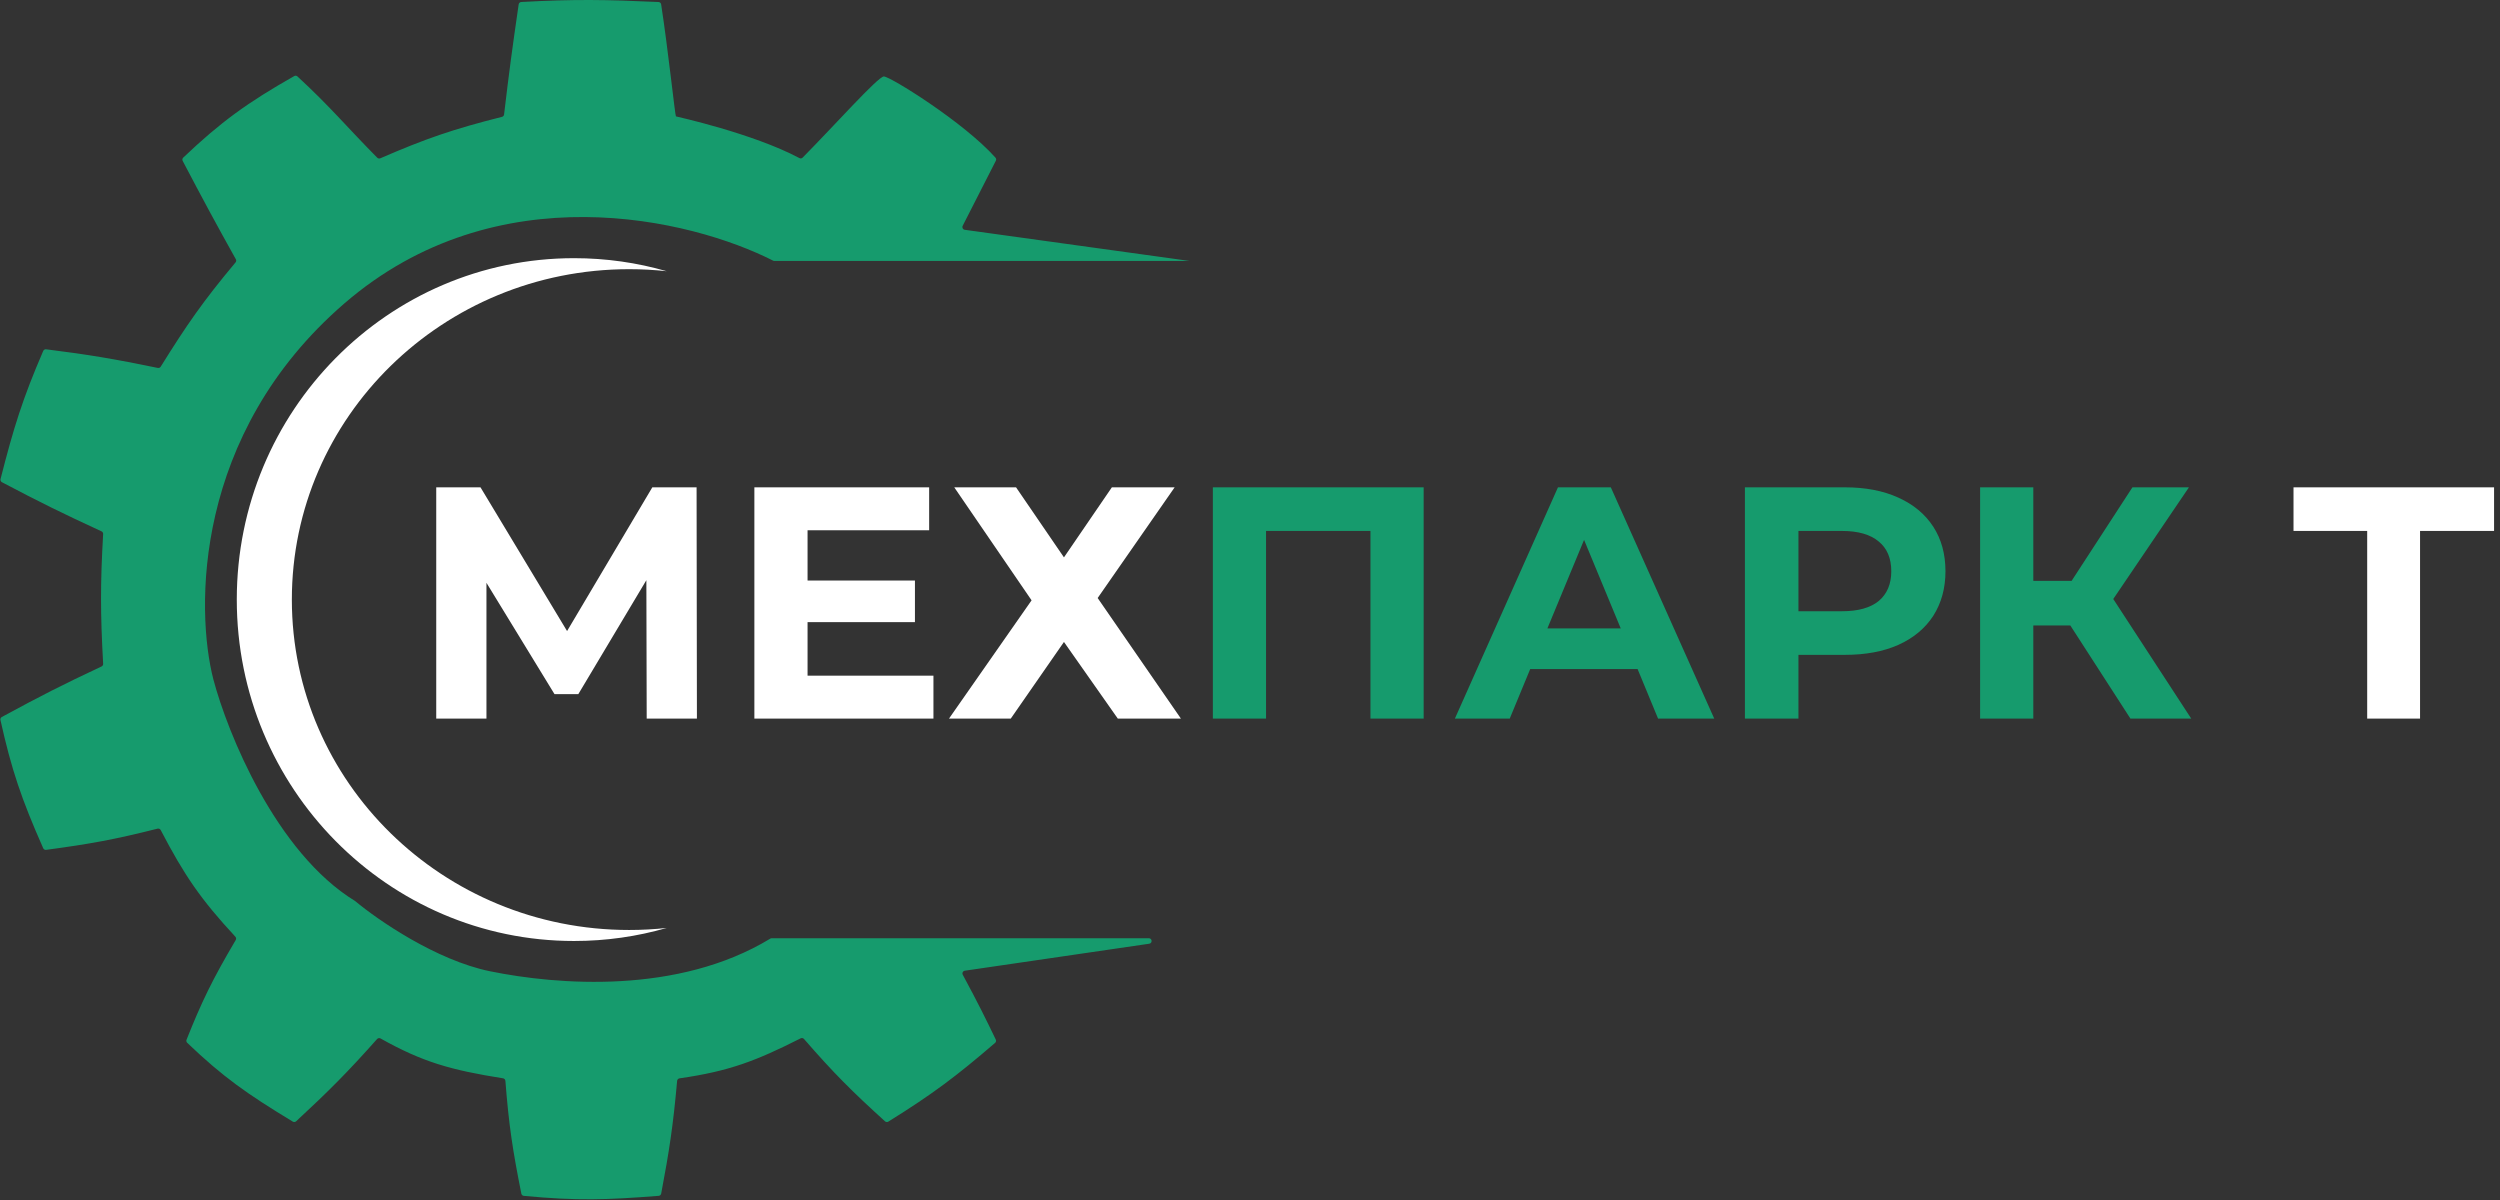
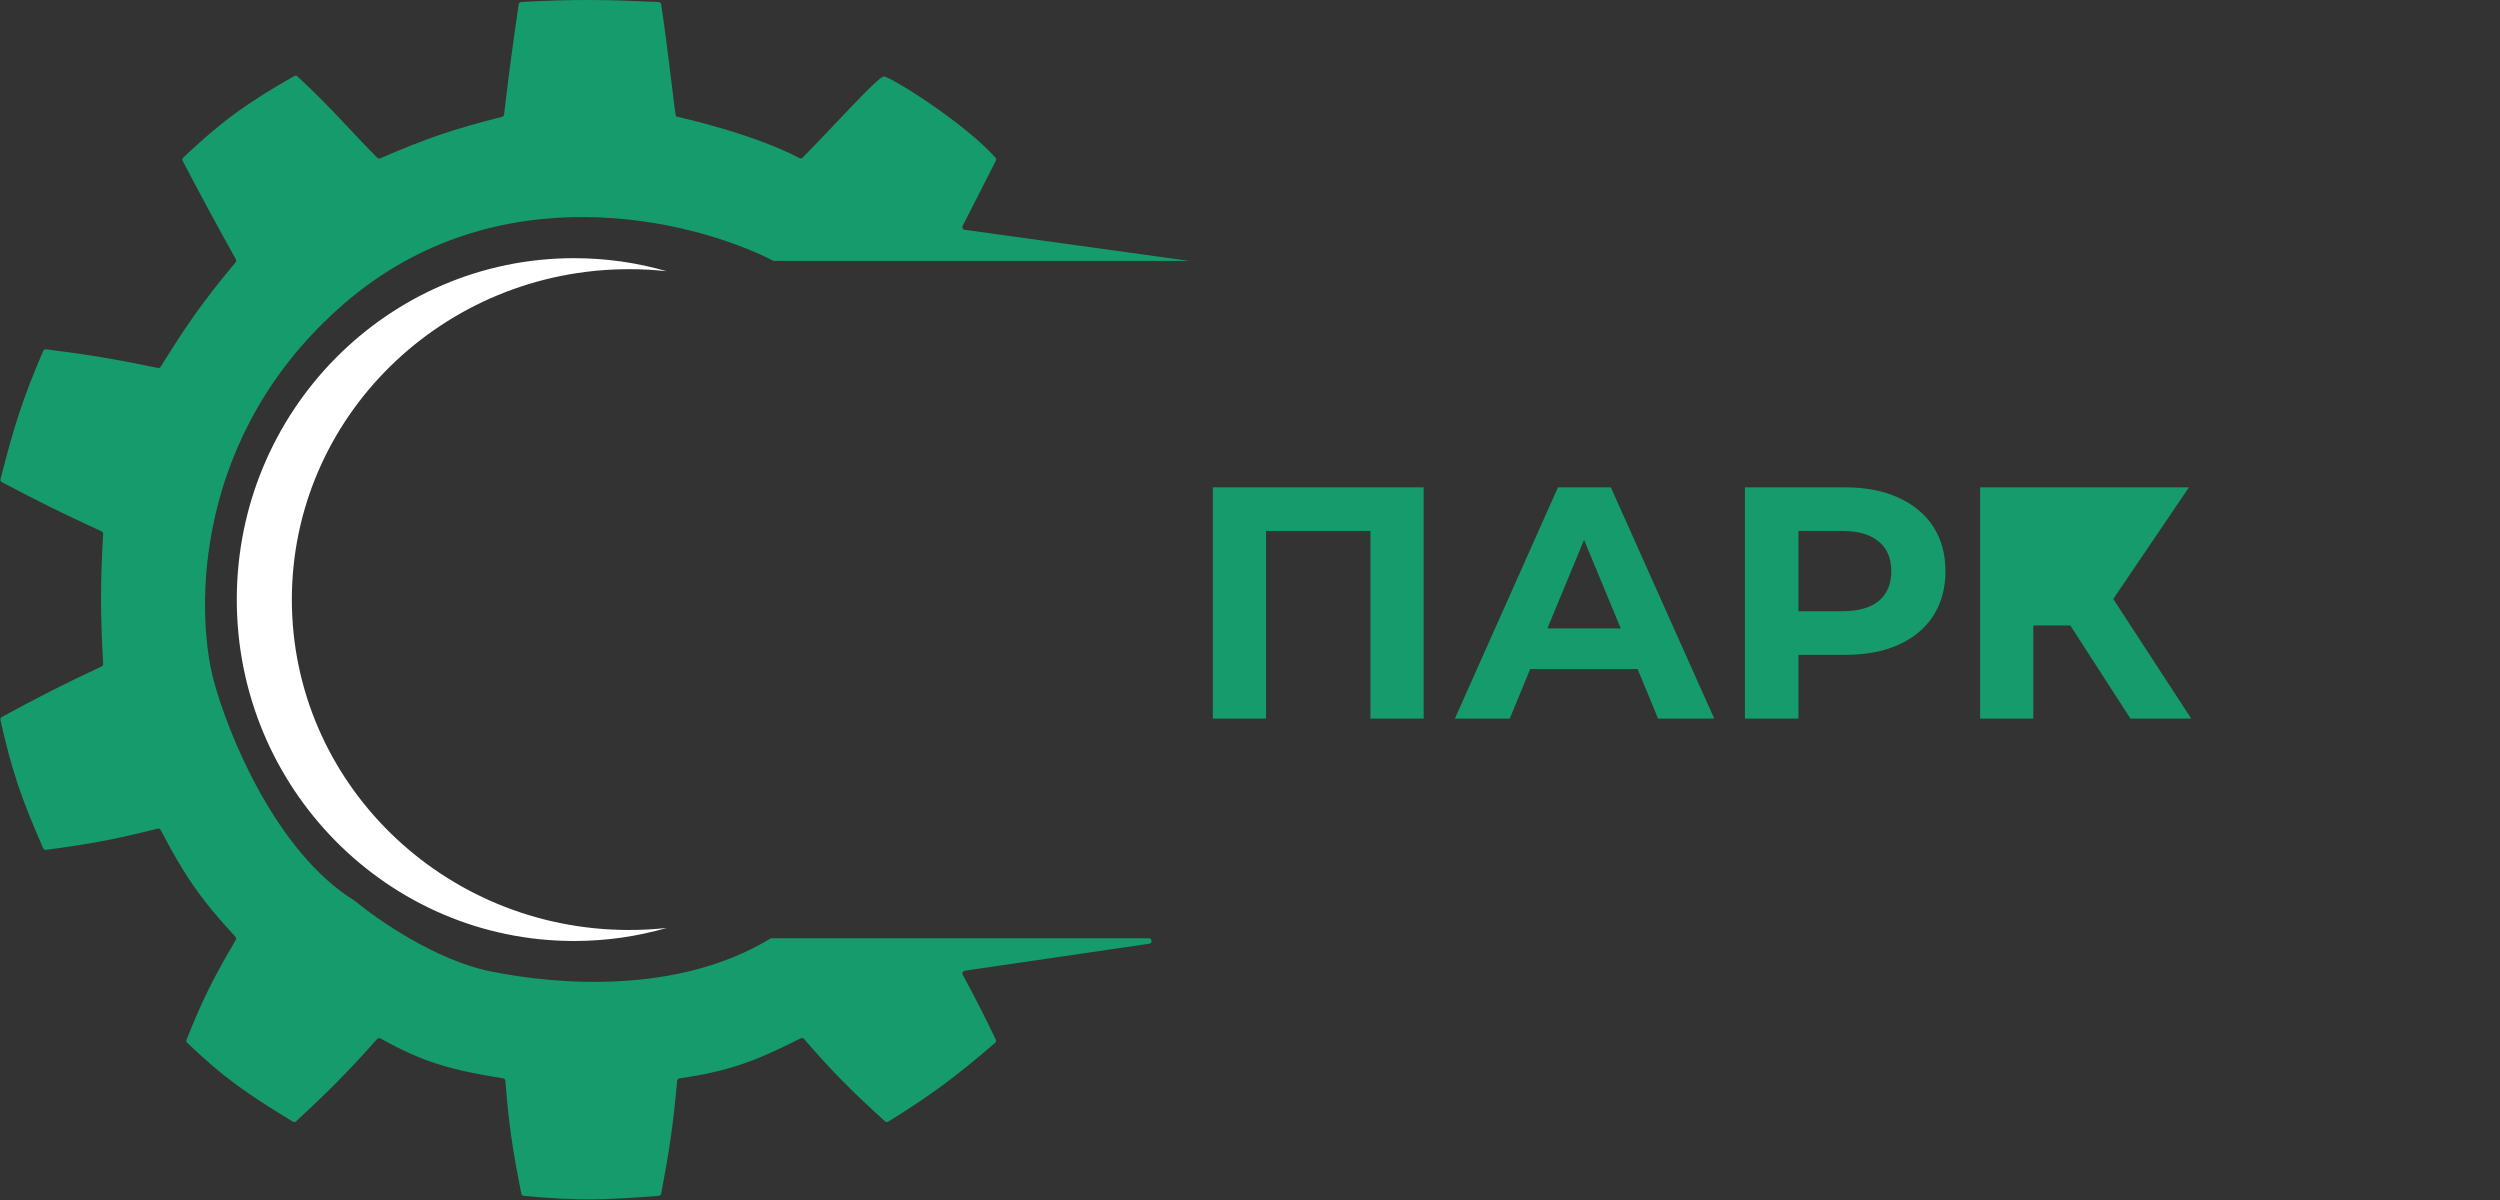
<svg xmlns="http://www.w3.org/2000/svg" width="908" height="436" viewBox="0 0 908 436" fill="none">
  <rect x="0" y="0" width="908" height="436" fill="#333333" stroke="none" />
-   <path d="M234.88 261L234.76 210.72L210.04 252.12H201.4L176.68 211.68V261H158.44V177H174.52L205.96 229.2L236.92 177H253L253.12 261H234.88ZM339.027 245.4V261H273.987V177H337.467V192.6H293.307V210.84H332.307V225.96H293.307V245.4H339.027ZM369.029 177L386.429 202.44L403.829 177H426.629L398.669 217.2L428.909 261H405.989L386.429 233.16L367.109 261H344.669L374.669 218.04L346.589 177H369.029ZM905.843 192.84H878.963V261H859.763V192.84H833.003V177H905.843V192.84Z" fill="white" />
-   <path d="M517.07 177V261H497.75V192.84H459.83V261H440.51V177H517.07ZM594.773 243H555.773L548.333 261H528.413L565.853 177H585.053L622.613 261H602.213L594.773 243ZM588.653 228.24L575.333 196.08L562.013 228.24H588.653ZM670.113 177C677.553 177 683.993 178.24 689.432 180.72C694.953 183.2 699.193 186.72 702.153 191.28C705.113 195.84 706.593 201.24 706.593 207.48C706.593 213.64 705.113 219.04 702.153 223.68C699.193 228.24 694.953 231.76 689.432 234.24C683.993 236.64 677.553 237.84 670.113 237.84H653.193V261H633.753V177H670.113ZM669.033 222C674.873 222 679.313 220.76 682.353 218.28C685.393 215.72 686.913 212.12 686.913 207.48C686.913 202.76 685.393 199.16 682.353 196.68C679.313 194.12 674.873 192.84 669.033 192.84H653.193V222H669.033ZM751.937 227.16H738.497V261H719.177V177H738.497V210.96H752.417L774.497 177H795.017L767.537 217.56L795.857 261H773.777L751.937 227.16Z" fill="#169B6D" />
+   <path d="M517.07 177V261H497.75V192.84H459.83V261H440.51V177H517.07ZM594.773 243H555.773L548.333 261H528.413L565.853 177H585.053L622.613 261H602.213L594.773 243ZM588.653 228.24L575.333 196.08L562.013 228.24H588.653ZM670.113 177C677.553 177 683.993 178.24 689.432 180.72C694.953 183.2 699.193 186.72 702.153 191.28C705.113 195.84 706.593 201.24 706.593 207.48C706.593 213.64 705.113 219.04 702.153 223.68C699.193 228.24 694.953 231.76 689.432 234.24C683.993 236.64 677.553 237.84 670.113 237.84H653.193V261H633.753V177H670.113ZM669.033 222C674.873 222 679.313 220.76 682.353 218.28C685.393 215.72 686.913 212.12 686.913 207.48C686.913 202.76 685.393 199.16 682.353 196.68C679.313 194.12 674.873 192.84 669.033 192.84H653.193V222H669.033ZM751.937 227.16H738.497V261H719.177V177H738.497H752.417L774.497 177H795.017L767.537 217.56L795.857 261H773.777L751.937 227.16Z" fill="#169B6D" />
  <path d="M350.413 352.562L417.405 342.758C418.632 342.579 418.5 340.769 417.261 340.769H280.282C280.097 340.769 279.916 340.82 279.759 340.916C246.289 361.252 202.441 357.757 178 352.769C158.444 348.778 137.261 334.167 129.055 327.314C129.017 327.283 128.979 327.256 128.937 327.23C100.174 309.605 82.663 266.254 77.5 246.769C71 221.602 70.173 157.686 125 110.269C180.371 62.38 251.004 79.522 280.792 94.663C280.933 94.734 281.083 94.769 281.241 94.769H432L350.396 83.462C349.714 83.368 349.33 82.625 349.645 82.012C354.047 73.432 356.855 67.902 361.418 58.915L361.694 58.37C361.878 58.008 361.833 57.574 361.563 57.271C350.114 44.401 323.154 27.672 321 27.769C318.851 27.864 303.195 45.434 291.524 57.239C291.212 57.556 290.737 57.625 290.344 57.416C273.308 48.38 245.791 42.377 245.5 42.269C245.21 42.161 242.621 17.671 240.125 1.568C240.052 1.099 239.653 0.753 239.179 0.731C219.954 -0.144 208.772 -0.335 189.323 0.723C188.848 0.749 188.45 1.112 188.382 1.583C186.091 17.35 184.868 26.373 183.081 41.578C183.033 41.991 182.728 42.337 182.325 42.438C164.417 46.958 154.51 50.39 138.132 57.494C137.754 57.658 137.305 57.572 137.015 57.279C125.797 45.947 120.135 38.928 108.039 27.765C107.721 27.471 107.24 27.416 106.863 27.63C89.912 37.245 80.159 44.296 66.549 57.245C66.226 57.553 66.145 58.046 66.353 58.441C73.868 72.756 78.192 80.774 85.662 94.162C85.864 94.525 85.82 94.983 85.553 95.302C73.618 109.557 67.756 118.117 58.371 133.173C58.15 133.528 57.723 133.711 57.312 133.627C41.666 130.412 32.525 128.843 16.748 126.862C16.308 126.807 15.876 127.054 15.7 127.461C8.259 144.696 4.97 155.243 0.195 174C0.081 174.447 0.292 174.923 0.7 175.138C14.623 182.486 22.788 186.489 36.876 192.981C37.25 193.153 37.484 193.544 37.461 193.955C36.425 212.242 36.458 222.796 37.462 241.088C37.485 241.496 37.253 241.884 36.883 242.057C22.587 248.759 14.516 252.89 0.666 260.407C0.274 260.62 0.067 261.074 0.164 261.509C4.217 279.688 7.763 290.127 15.694 308.078C15.874 308.484 16.308 308.728 16.748 308.668C32.56 306.545 41.684 304.905 57.226 300.965C57.676 300.851 58.154 301.066 58.369 301.478C66.974 317.985 72.972 326.721 85.487 340.216C85.788 340.541 85.841 341.036 85.616 341.418C77.076 355.876 73.184 363.996 67.75 377.641C67.599 378.018 67.695 378.456 67.988 378.737C81.011 391.208 89.899 397.416 106.351 407.376C106.732 407.607 107.229 407.557 107.556 407.254C119.596 396.102 126.268 389.389 136.959 377.377C137.273 377.024 137.798 376.938 138.209 377.168C153.257 385.606 163.471 388.605 182.71 391.645C183.169 391.717 183.525 392.101 183.561 392.564C184.783 408.421 186.174 417.654 189.353 433.537C189.44 433.968 189.806 434.298 190.244 434.34C209.545 436.183 220.465 435.8 239.233 434.329C239.682 434.294 240.059 433.956 240.143 433.514C243.074 418.027 244.493 408.765 245.93 392.567C245.971 392.103 246.333 391.722 246.794 391.656C265 389.042 274.694 385.258 290.798 377.124C291.208 376.917 291.714 377.016 292.015 377.362C302.822 389.798 309.51 396.453 321.438 407.26C321.769 407.559 322.266 407.604 322.645 407.369C338.894 397.272 347.489 390.755 361.415 378.773C361.758 378.478 361.863 377.984 361.667 377.577C357.868 369.69 355.396 364.667 349.678 354.029C349.35 353.417 349.726 352.662 350.413 352.562Z" fill="#169B6D" />
  <path fill-rule="evenodd" clip-rule="evenodd" d="M242.148 337.032C231.457 340.117 220.169 341.769 208.5 341.769C140.845 341.769 86 286.252 86 217.769C86 149.285 140.845 93.769 208.5 93.769C220.169 93.769 231.457 95.42 242.148 98.505C237.667 98.018 233.113 97.769 228.5 97.769C160.845 97.769 106 151.494 106 217.769C106 284.043 160.845 337.769 228.5 337.769C233.113 337.769 237.667 337.519 242.148 337.032Z" fill="white" />
</svg>